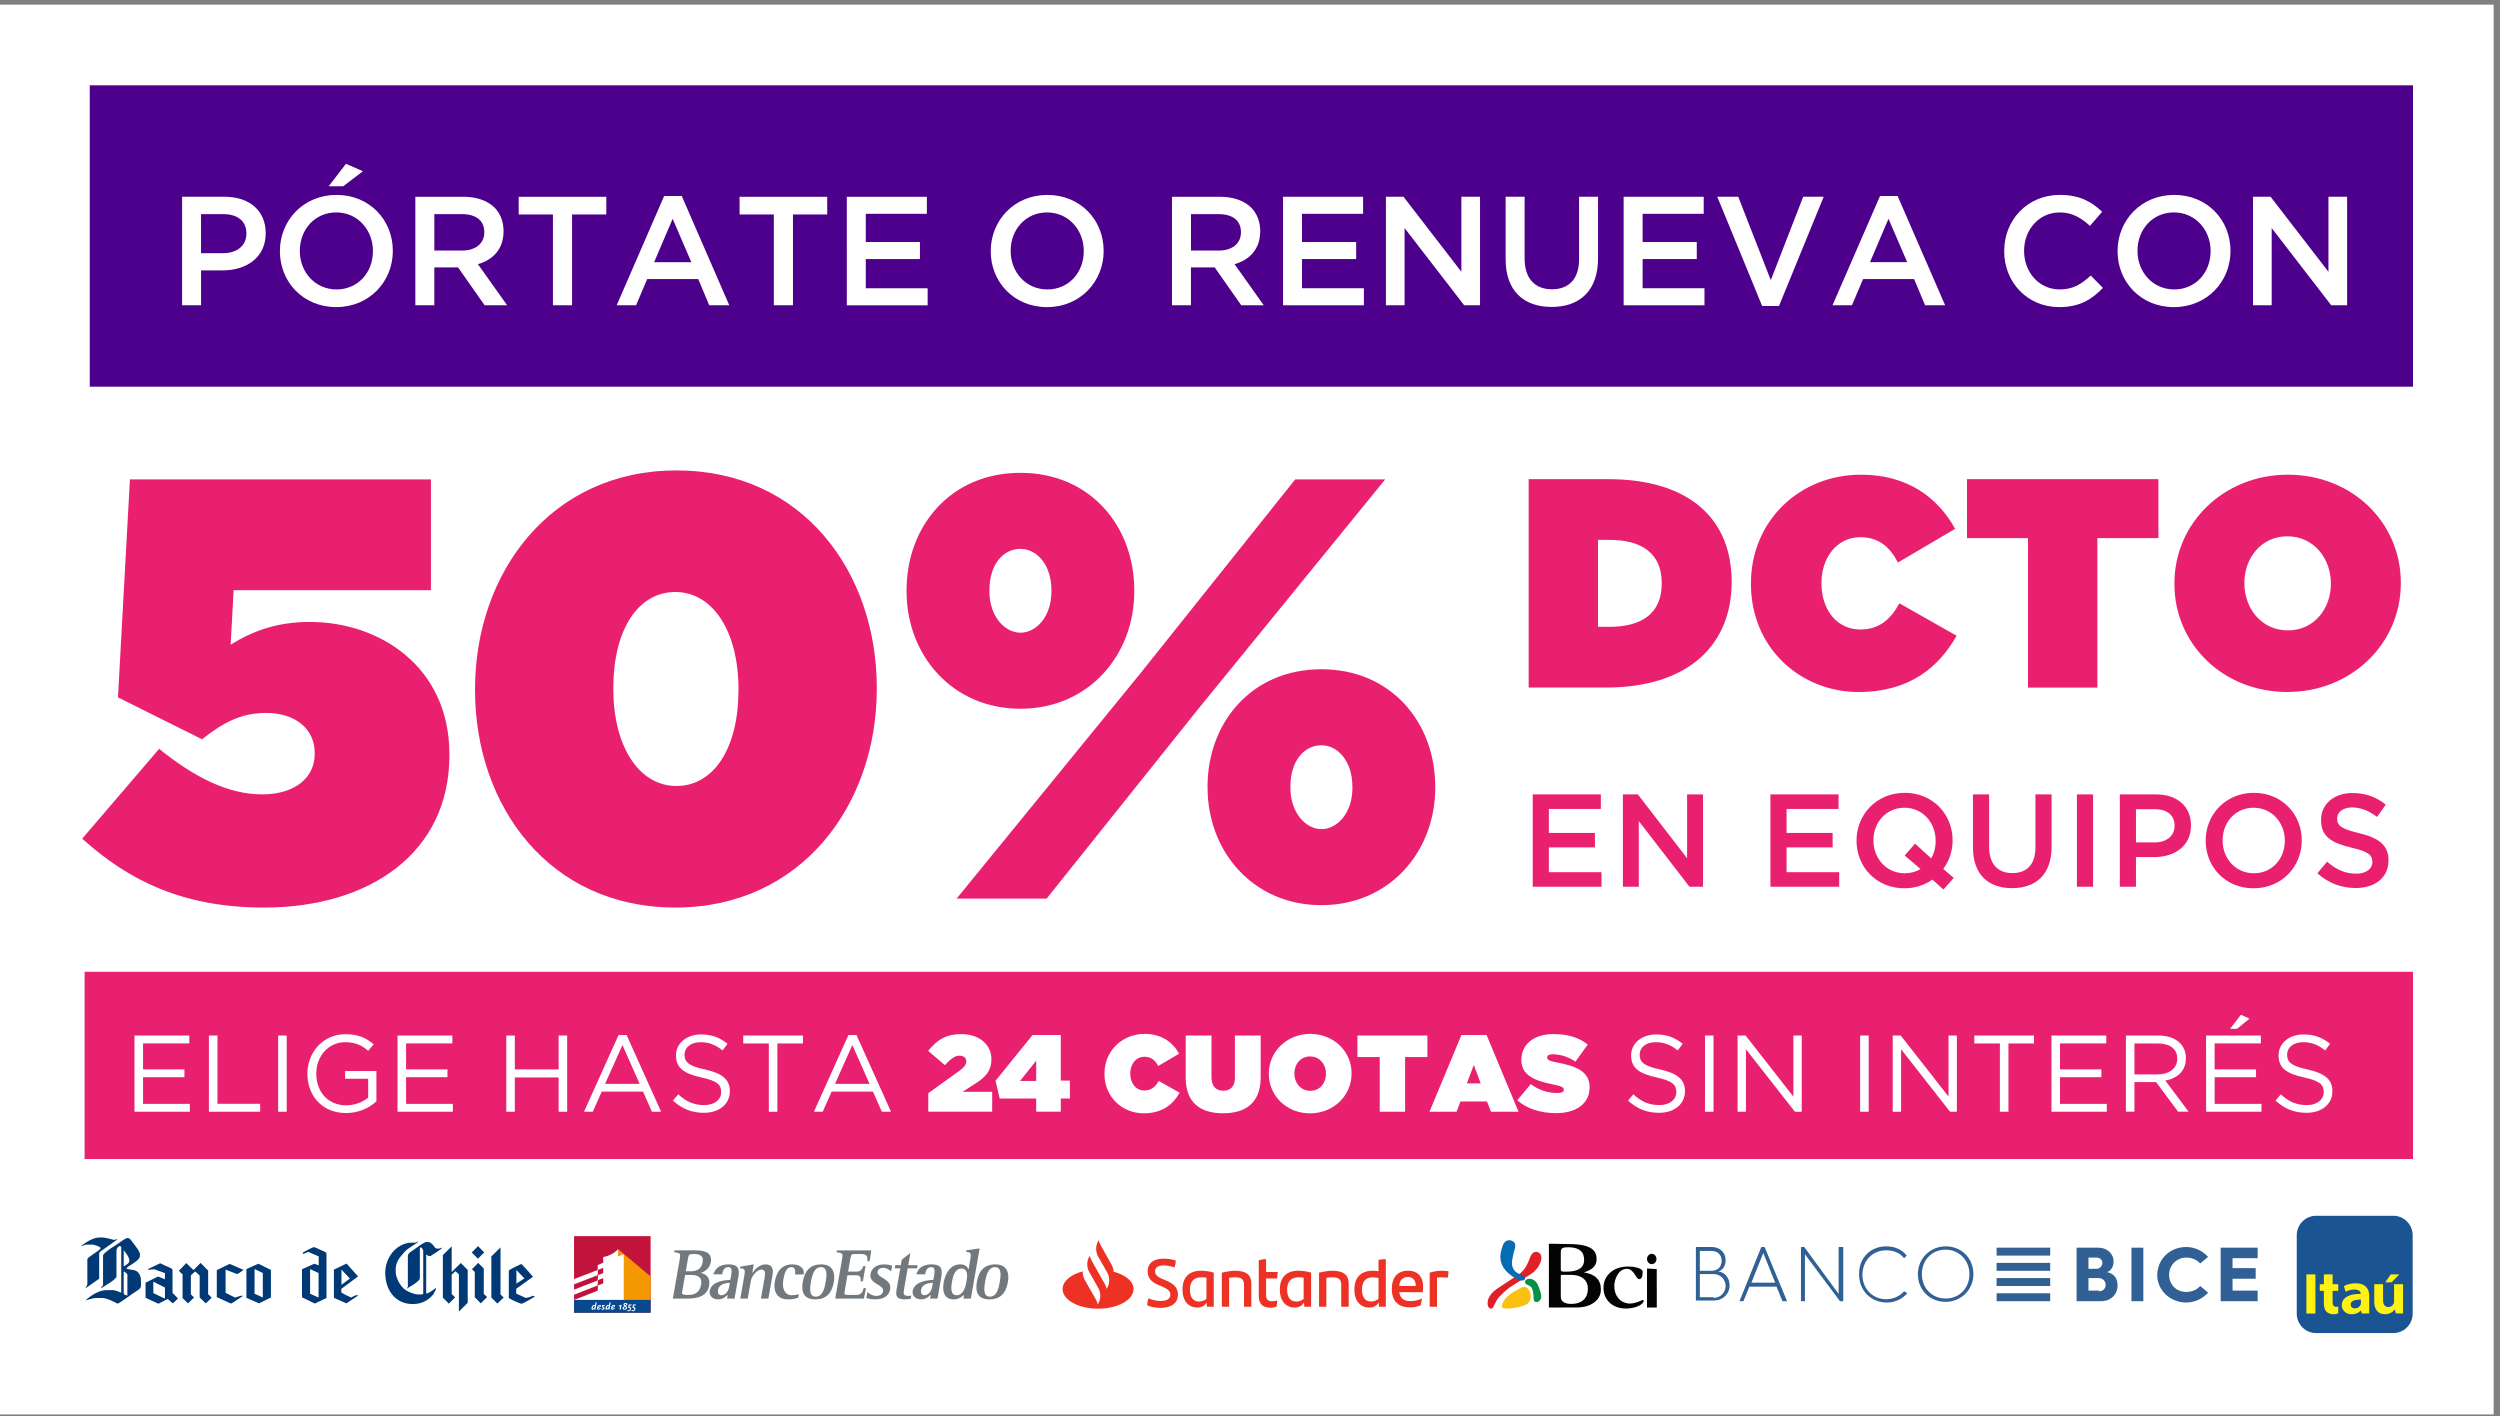
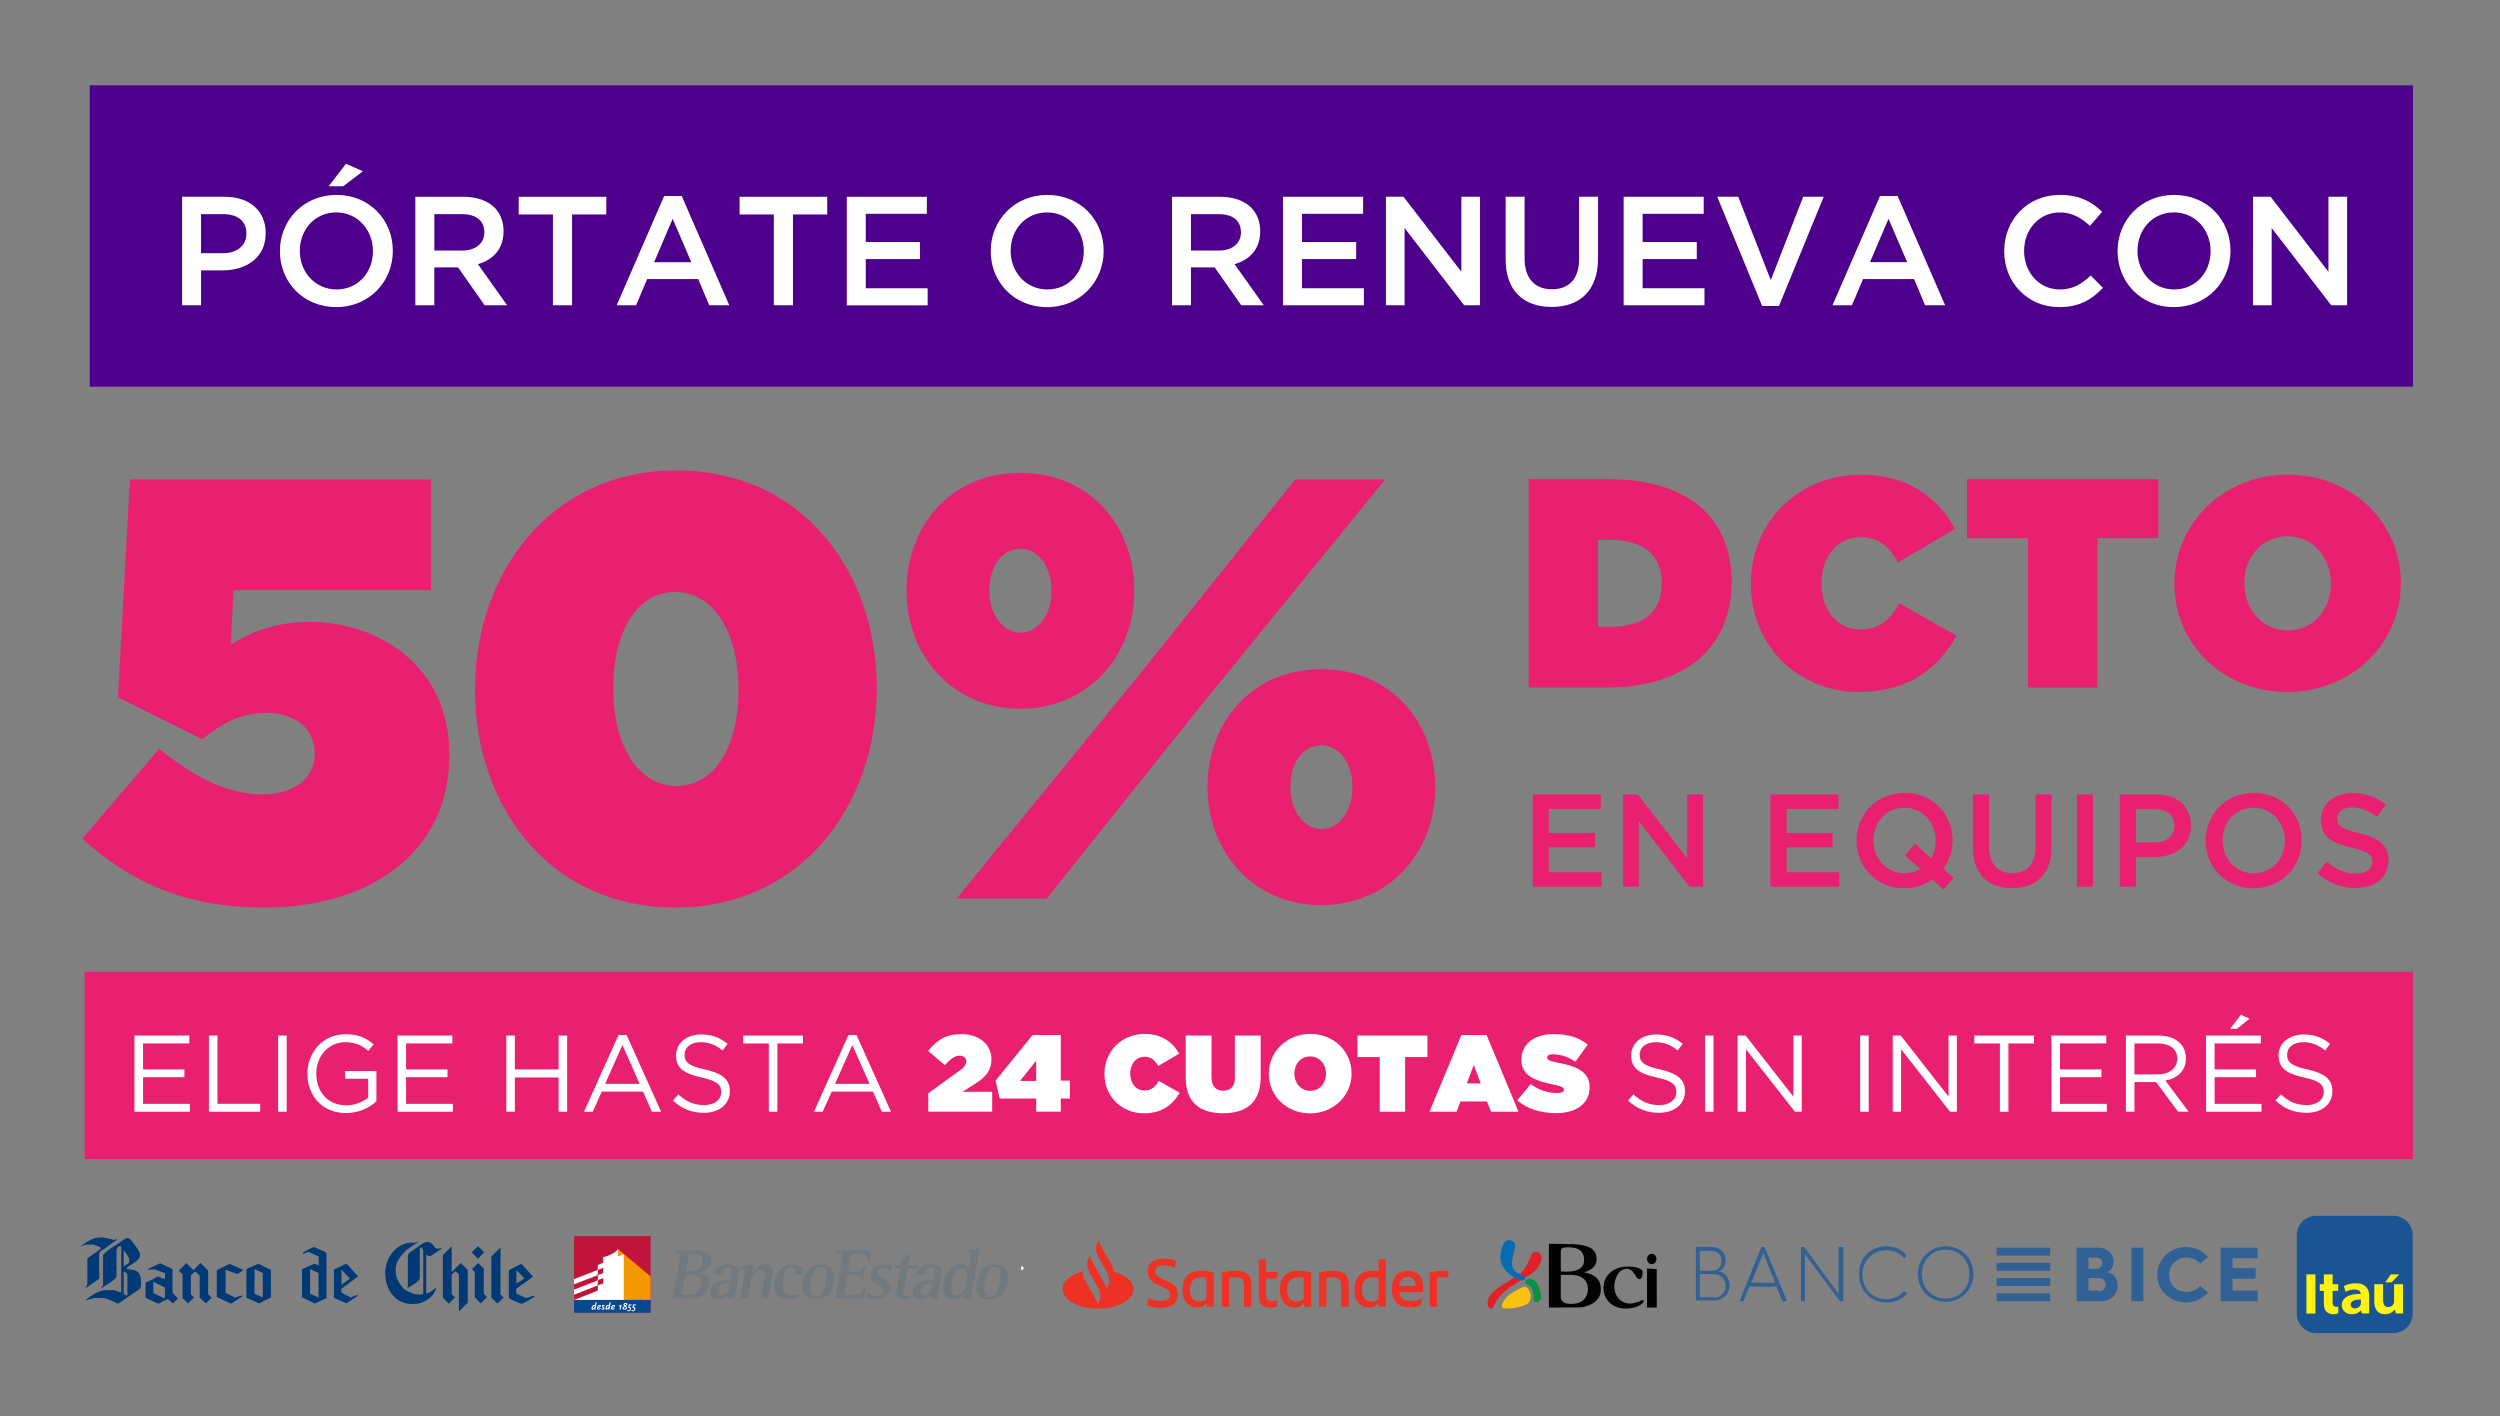
<svg xmlns="http://www.w3.org/2000/svg" xmlns:xlink="http://www.w3.org/1999/xlink" width="316" height="179" fill="none">
  <rect width="100%" height="100%" fill="#808080" stroke="none" />
-   <path fill="#fff" d="M0 .588h315.197v178.196H0z" />
  <path d="M305 122.831H10.693V146.5H305V122.831Z" fill="#e92070" />
  <path d="M16.999 130.892h6.929v.99h-5.847v3.289h5.231v.991h-5.231v3.371h5.915v.991h-6.998v-9.632zm9.408 0h1.082v8.625h5.395v1.005h-6.479l.001-9.63zm8.751 0h1.081v9.63h-1.081v-9.63zm3.696 4.842v-.027c0-2.642 1.931-4.984 4.807-4.984 1.616 0 2.615.468 3.574 1.28l-.698.825c-.726-.647-1.575-1.096-2.917-1.096-2.122 0-3.642 1.802-3.642 3.948v.028c0 2.292 1.465 4.003 3.793 4.003 1.004-.003 1.977-.343 2.766-.963v-2.392h-2.917v-.978h3.958v3.839c-1.054.953-2.427 1.478-3.848 1.472-3.013-.002-4.876-2.204-4.876-4.955zm11.394-4.842h6.929v.99h-5.848v3.289h5.231v.991h-5.231v3.371h5.915v.991h-6.997v-9.632zm13.747 0h1.081v4.277h5.533v-4.277h1.081v9.63h-1.081v-4.334h-5.533v4.334H63.995v-9.63zm14.189-.069h1.014l4.368 9.699h-1.163l-1.123-2.546h-5.218l-1.136 2.546h-1.109l4.369-9.699zm2.67 6.179l-2.177-4.91-2.193 4.91h4.37zm4.204 2.116l.672-.797c.997.922 1.958 1.362 3.289 1.362 1.301 0 2.136-.687 2.136-1.637v-.027c0-.897-.479-1.39-2.492-1.83-2.205-.481-3.218-1.196-3.218-2.779v-.028c0-1.495 1.329-2.627 3.15-2.627 1.41 0 2.383.399 3.369 1.183l-.63.839c-.89-.729-1.78-1.045-2.766-1.045-1.26 0-2.04.673-2.04 1.554v.027c0 .908.478 1.432 2.601 1.871 2.136.482 3.122 1.252 3.122 2.724v.028c0 1.651-1.369 2.724-3.272 2.724-1.537-.001-2.77-.496-3.92-1.542zm12.12-7.223h-3.232v-1.003h7.546v1.003h-3.232v8.627h-1.081v-8.627zm10.065-1.072h1.014l4.368 9.699h-1.164l-1.119-2.546h-5.217l-1.137 2.546h-1.108l4.363-9.699zm2.67 6.179l-2.177-4.91-2.192 4.91h4.369zm7.424 1.18l3.969-2.861c.598-.427.835-.797.835-1.169 0-.413-.315-.716-.863-.716s-1.055.344-1.848 1.196l-2.111-1.801c1.109-1.375 2.231-2.119 4.231-2.119 2.192 0 3.765 1.321 3.765 3.151v.028c0 1.472-.78 2.269-1.93 3.013L121.673 138h3.739v2.518h-8.079l.004-2.336zm13.637.675h-4.615l-.52-2.256 4.684-5.781h3.56v5.764h1.15v2.27h-1.15v1.665h-3.109v-1.662zm0-2.228v-2.56l-2.041 2.56h2.041zm8.629-.896v-.027c0-2.875 2.233-5.021 5.094-5.021 2.109 0 3.533 1.032 4.341 2.504l-2.643 1.555c-.355-.689-.863-1.17-1.739-1.17-1.082 0-1.794.949-1.794 2.105v.027c0 1.252.74 2.132 1.794 2.132.904 0 1.411-.498 1.807-1.21l2.643 1.495c-.808 1.432-2.149 2.601-4.533 2.601-2.656.009-4.97-2.005-4.97-4.991zm10.271.469v-5.31h3.259v5.268c0 1.196.616 1.707 1.479 1.707s1.479-.468 1.479-1.638v-5.337h3.259v5.241c0 3.289-1.903 4.585-4.765 4.585s-4.711-1.325-4.711-4.516zm10.503-.469v-.027c0-2.79 2.286-5.021 5.244-5.021s5.218 2.201 5.218 4.994v.027c0 2.791-2.287 5.022-5.245 5.022s-5.217-2.202-5.217-4.995zm7.23 0v-.027c0-1.142-.781-2.173-2.013-2.173s-1.986 1.017-1.986 2.146v.027c0 1.142.781 2.174 2.013 2.174s1.987-1.018 1.987-2.147h-.001zm6.793-2.117h-2.821v-2.724h8.846v2.724h-2.821v6.906H174.4v-6.906zm10.326-2.793h3.176l4.04 9.699h-3.478l-.507-1.296h-3.355l-.492 1.296h-3.424l4.04-9.699zm2.437 6.122l-.876-2.339-.876 2.339h1.752zm4.616 2.133l1.711-2.05c.963.737 2.143 1.134 3.355 1.128.575 0 .822-.152.822-.413v-.028c0-.275-.299-.426-1.328-.633-2.15-.44-4.04-1.059-4.04-3.095v-.031c0-1.83 1.424-3.248 4.067-3.248 1.848 0 3.218.441 4.327 1.321l-1.561 2.174c-.838-.603-1.842-.933-2.874-.945-.479 0-.698.166-.698.399v.028c0 .261.26.426 1.273.619 2.452.453 4.094 1.169 4.094 3.108v.028c0 2.023-1.656 3.26-4.231 3.26-1.946 0-3.698-.55-4.917-1.622zm14.008.04l.671-.797c.997.922 1.959 1.362 3.289 1.362 1.301 0 2.136-.687 2.136-1.637v-.027c0-.897-.479-1.39-2.492-1.83-2.203-.481-3.217-1.196-3.217-2.779v-.028c0-1.495 1.329-2.627 3.15-2.627 1.41 0 2.382.399 3.368 1.183l-.63.839c-.89-.729-1.78-1.045-2.766-1.045-1.26 0-2.041.673-2.041 1.554v.027c0 .908.48 1.432 2.603 1.871 2.136.482 3.121 1.252 3.121 2.724v.028c0 1.651-1.369 2.724-3.272 2.724-1.537-.001-2.77-.496-3.92-1.542zm9.723-8.226h1.08v9.63h-1.082l.002-9.63zm4.122 0h1.013l6.039 7.717v-7.717h1.055v9.63h-.862l-6.19-7.897v7.897h-1.055v-9.63zm15.488 0h1.082v9.63h-1.082v-9.63zm4.121 0h1.014l6.039 7.717v-7.717h1.055v9.63h-.864l-6.189-7.897v7.897h-1.055v-9.63zm13.545 1.003h-3.232v-1.003h7.546v1.003h-3.232v8.627h-1.082v-8.627zm6.518-1.003h6.929v.99h-5.847v3.289h5.23v.991h-5.23v3.371h5.915v.991h-6.997v-9.632zm9.408 0h4.121c1.196 0 2.123.357 2.725.962.48.482.74 1.129.74 1.894v.027c0 1.595-1.096 2.546-2.601 2.807l2.944 3.935h-1.329l-2.78-3.742h-2.739v3.742h-1.081v-9.625zm4.026 4.91c1.424 0 2.465-.742 2.465-1.98v-.028c0-1.196-.904-1.899-2.451-1.899h-2.959v3.907h2.945zm6.107-4.911h6.929v.991h-5.847v3.289h5.236v.991h-5.231v3.371h5.916v.991h-6.998l-.005-9.633zm4.41-2.628l1.081.499-1.574 1.279h-.877l1.37-1.778zm4.369 10.855l.67-.797c.997.922 1.959 1.362 3.29 1.362 1.295 0 2.135-.687 2.135-1.637v-.027c0-.897-.479-1.39-2.491-1.83-2.205-.481-3.219-1.196-3.219-2.779v-.028c0-1.495 1.329-2.627 3.15-2.627 1.41 0 2.383.399 3.369 1.183l-.63.839c-.89-.729-1.78-1.045-2.767-1.045-1.26 0-2.04.673-2.04 1.554v.027c0 .908.479 1.432 2.602 1.871 2.136.482 3.122 1.252 3.122 2.724v.028c0 1.651-1.37 2.724-3.272 2.724-1.536-.001-2.769-.496-3.919-1.542z" fill="#fff" />
  <path d="M10.393 106.008l9.72-11.353c4.52 3.633 8.74 5.753 13.034 5.753 4.219 0 6.63-2.193 6.63-5.071v-.153c0-3.104-2.486-5.071-6.18-5.071-3.24 0-5.575 1.363-8.061 3.33l-10.624-5.298 1.509-27.546h38.048v14.003H29.53l-.377 6.888c2.791-1.741 5.88-2.877 10.021-2.877 8.739 0 17.63 5.6 17.63 16.728v.15c0 12.26-10.021 19.226-23.431 19.226-10.242-.003-17.102-3.409-22.98-8.708zm49.651-18.77v-.151c0-14.608 9.493-27.627 25.466-27.627s25.317 12.867 25.317 27.475v.151c0 14.609-9.494 27.627-25.467 27.627s-25.315-12.867-25.315-27.475zm33.301 0v-.151c0-7.266-3.239-12.259-7.987-12.259s-7.835 4.844-7.835 12.11v.151c0 7.266 3.239 12.259 7.987 12.259s7.835-4.844 7.835-12.11zM114.59 74.751v-.151c0-8.099 5.576-14.835 14.39-14.835s14.392 6.736 14.392 14.835v.151c0 8.098-5.802 14.835-14.392 14.835s-14.39-6.739-14.39-14.835zm49.123-14.153h11.378l-23.734 29.141-19.061 23.842h-11.377L144.2 85.046l19.513-24.448zm-30.815 14.003c0-3.179-1.808-5.223-3.918-5.223-2.184 0-3.917 1.968-3.917 5.223v.15c0 3.179 1.959 5.223 3.917 5.223s3.918-1.968 3.918-5.223v-.15zm19.735 24.977v-.151c0-8.098 5.576-14.835 14.391-14.835s14.39 6.737 14.39 14.835v.151c0 8.099-5.801 14.835-14.39 14.835s-14.386-6.739-14.386-14.838l-.005.003zm18.309 0v-.151c0-3.179-1.808-5.223-3.918-5.223-2.185 0-3.917 1.968-3.917 5.223v.151c0 3.18 1.958 5.223 3.917 5.223s3.923-1.971 3.923-5.226l-.005.003zm22.281-39.013h10.039c10.414 0 15.62 5.156 15.62 12.945v.076c0 7.789-5.319 13.322-15.92 13.322h-9.739V60.565zm10.226 18.665c4.008 0 6.593-1.655 6.593-5.456v-.076c0-3.8-2.585-5.457-6.593-5.457h-1.461v10.989h1.461zm17.869-5.419v-.075c0-7.865 6.106-13.736 13.934-13.736 5.769 0 9.668 2.823 11.875 6.848l-7.229 4.253c-.974-1.882-2.361-3.199-4.758-3.199-2.959 0-4.907 2.591-4.907 5.757v.076c0 3.425 2.023 5.833 4.907 5.833 2.472 0 3.859-1.355 4.945-3.311l7.229 4.101c-2.21 3.914-5.881 7.112-12.399 7.112-7.267 0-13.597-5.495-13.597-13.661zm35.023-5.795h-7.716v-7.451h24.199v7.451h-7.717v18.895h-8.771l.005-18.895zm18.505 5.795v-.075c0-7.64 6.255-13.736 14.346-13.736s14.272 6.021 14.272 13.655v.076c0 7.639-6.255 13.736-14.346 13.736s-14.272-6.016-14.272-13.656zm19.778 0v-.075c0-3.124-2.135-5.946-5.506-5.946-3.334 0-5.431 2.785-5.431 5.871v.076c0 3.124 2.135 5.945 5.505 5.945 3.334 0 5.432-2.785 5.432-5.871zM193.735 100.414h8.611v1.834h-6.57v3.033h5.823v1.834h-5.823v3.133h6.653v1.834h-8.694v-11.668zm11.398 0h1.894l6.222 8.068v-8.068h2.007v11.668h-1.709l-6.404-8.301v8.301h-2.008l-.002-11.668zm18.648 0h8.611v1.834h-6.57v3.033h5.824v1.834h-5.824v3.133h6.653v1.834h-8.694v-11.668zm21.867 12.018l-1.395-1.25c-1.036.722-2.271 1.105-3.534 1.096-3.567 0-6.056-2.717-6.056-6.001v-.03c0-3.283 2.522-6.033 6.089-6.033s6.056 2.716 6.056 6v.033c0 1.291-.413 2.548-1.178 3.588l1.328 1.134-1.31 1.463zm-2.89-2.584l-2.008-1.716 1.311-1.5 2.041 1.867c.38-.677.574-1.442.563-2.218v-.034c0-2.266-1.641-4.15-3.948-4.15s-3.916 1.85-3.916 4.117v.033c0 2.267 1.643 4.133 3.949 4.133.706.007 1.401-.177 2.011-.532h-.003zm6.624-2.717v-6.717h2.04v6.63c0 2.167 1.111 3.316 2.936 3.316 1.809 0 2.921-1.082 2.921-3.233v-6.717h2.041v6.617c0 3.489-1.959 5.234-4.995 5.234-3.02.004-4.943-1.746-4.943-5.13zm13.139-6.717h2.04v11.668h-2.04v-11.668zm5.425 0h4.579c2.721 0 4.413 1.551 4.413 3.9v.034c0 2.617-2.093 3.987-4.645 3.987h-2.307v3.751h-2.04v-11.672zm4.413 6.067c1.543 0 2.505-.866 2.505-2.083v-.034c0-1.366-.979-2.083-2.505-2.083h-2.373v4.2h2.373zm6.437-.2v-.034c0-3.283 2.521-6.033 6.089-6.033s6.056 2.716 6.056 6v.033c0 3.283-2.522 6.034-6.089 6.034s-6.056-2.716-6.056-6zm10.005 0v-.034c0-2.266-1.643-4.15-3.949-4.15s-3.916 1.85-3.916 4.117v.033c0 2.267 1.642 4.133 3.949 4.133s3.916-1.831 3.916-4.099zm4.114 4.1l1.227-1.466c1.112.966 2.241 1.516 3.667 1.516 1.261 0 2.057-.598 2.057-1.466v-.034c0-.833-.464-1.283-2.621-1.783-2.472-.598-3.865-1.334-3.865-3.489v-.032c0-2.001 1.658-3.389 3.965-3.389 1.694 0 3.035.517 4.214 1.467l-1.097 1.55c-1.044-.784-2.093-1.196-3.151-1.196-1.196 0-1.894.617-1.894 1.383v.033c0 .897.531 1.296 2.771 1.834 2.456.598 3.716 1.483 3.716 3.417v.033c0 2.183-1.709 3.488-4.148 3.488-1.791.008-3.519-.658-4.841-1.866z" fill="#e92070" />
  <path d="M305 10.784H11.345v38.094H305v-38.094z" fill="#4d008c" />
  <g fill="#fff">
    <path d="M23.019 24.871h5.382c3.197 0 5.183 1.822 5.183 4.585v.039c0 3.076-2.457 4.684-5.46 4.684h-2.71v4.407h-2.398l.003-13.716zm5.183 7.13c1.814 0 2.944-1.019 2.944-2.449v-.039c0-1.607-1.15-2.449-2.944-2.449h-2.791v4.937h2.791zm7.178-.235v-.039c0-3.859 2.964-7.092 7.156-7.092s7.117 3.189 7.117 7.052v.04c0 3.858-2.964 7.09-7.156 7.09s-7.117-3.193-7.117-7.052zm11.761 0v-.039c0-2.664-1.931-4.878-4.641-4.878s-4.602 2.174-4.602 4.838v.04c0 2.663 1.931 4.858 4.641 4.858s4.599-2.155 4.599-4.819h.003zm-3.413-11.063l2.145.94-2.492 1.9h-1.833l2.18-2.84zm8.771 4.168h6.08c1.716 0 3.061.509 3.939 1.371.722.744 1.13 1.762 1.13 2.957v.04c0 2.253-1.345 3.604-3.236 4.152L64.1 38.583h-2.846l-3.354-4.784h-3.002v4.784h-2.399V24.871zm5.908 6.798c1.716 0 2.808-.897 2.808-2.292v-.039c0-1.469-1.052-2.272-2.828-2.272h-3.488v4.604h3.508zm11.484-4.56h-4.329V24.876h11.075v2.233h-4.329v11.474h-2.418v-11.474zm14.059-2.335h2.223l6.006 13.809h-2.536l-1.385-3.31h-6.454l-1.404 3.31h-2.452l6.001-13.809zm3.432 8.364l-2.359-5.482-2.34 5.482h4.699zm10.431-6.029h-4.329V24.876h11.076v2.233h-4.329v11.474h-2.419v-11.474zm9.223-2.237h10.119v2.155h-7.721v3.565h6.844v2.154h-6.844v3.688h7.819v2.155h-10.217V24.871zm18.192 6.895v-.039c0-3.859 2.963-7.091 7.156-7.091s7.117 3.189 7.117 7.052v.04c0 3.858-2.965 7.091-7.157 7.091s-7.116-3.193-7.116-7.052zm11.761 0v-.039c0-2.664-1.93-4.878-4.641-4.878s-4.601 2.174-4.601 4.838v.04c0 2.663 1.93 4.858 4.641 4.858s4.597-2.155 4.597-4.819h.004zm11.149-6.895h6.08c1.716 0 3.062.509 3.939 1.371.721.744 1.131 1.762 1.131 2.957v.04c0 2.253-1.346 3.604-3.237 4.152l3.687 5.191h-2.846l-3.354-4.784h-3.003v4.784h-2.398l.001-13.712zm5.907 6.798c1.717 0 2.809-.897 2.809-2.292v-.039c0-1.469-1.054-2.272-2.828-2.272h-3.488v4.604h3.507z" />
    <use xlink:href="#B" />
    <path d="M175.181 24.871h2.223l7.313 9.481v-9.481h2.359v13.712h-2.008l-7.528-9.755v9.755h-2.359V24.871zm15.131 7.894v-7.894h2.398v7.796c0 2.547 1.307 3.898 3.452 3.898 2.125 0 3.432-1.274 3.432-3.8v-7.894h2.398v7.774c0 4.094-2.301 6.151-5.869 6.151-3.553.002-5.811-2.054-5.811-6.031z" />
    <use xlink:href="#B" x="43.052" />
    <path d="M217.064 24.871h2.651l4.114 10.538 4.095-10.538h2.591l-5.652 13.809h-2.126l-5.673-13.809zm20.571-.098h2.223l6.005 13.809h-2.535l-1.384-3.31h-6.454l-1.404 3.31h-2.457l6.006-13.809zm3.432 8.364l-2.36-5.482-2.34 5.482h4.7zm12.263-1.371v-.039c0-3.899 2.905-7.091 7.039-7.091 2.515 0 4.036.881 5.343 2.135l-1.541 1.783c-1.091-1.019-2.261-1.704-3.821-1.704-2.592 0-4.504 2.155-4.504 4.838v.04c0 2.683 1.893 4.858 4.504 4.858 1.676 0 2.749-.667 3.919-1.763l1.541 1.567c-1.425 1.489-2.984 2.429-5.538 2.429-3.978 0-6.942-3.115-6.942-7.052zm14.331 0v-.039c0-3.859 2.964-7.091 7.156-7.091s7.117 3.189 7.117 7.052v.04c0 3.858-2.964 7.091-7.156 7.091s-7.117-3.193-7.117-7.052zm11.762 0v-.039c0-2.664-1.931-4.878-4.641-4.878s-4.602 2.174-4.602 4.838v.04c0 2.663 1.931 4.858 4.641 4.858s4.598-2.155 4.598-4.819h.004zm5.358-6.895h2.223l7.312 9.481v-9.481h2.359v13.712h-2.008l-7.526-9.755v9.755h-2.36V24.871z" />
  </g>
  <path fill-rule="evenodd" d="M52.779 156.943h.089c-.071.182-1.274.769-1.738 1.308-.714.83-1.194 1.293-1.114 2.586.046.752.633 1.866 1.315 2.265.209.122.874.492 1.493.519.903.041.543-.142.674-.07v-5.46c0-.068-.164-.426-.318-.426-.045 0-.111.083-.111.135v3.768c0 .14-.129.343-.758.767l-.914.564c.016-.041.114-.19.156-.226v-3.926c0-.388.559-.615 1.048-.992.805-.623 1.239-.767 1.248-.767h.201c.535 0 .869.654.936.722.004.004.154.056.201.112h.312c.089 0 .312-.135.446-.112-.361.318-1.511 1.06-1.538 1.06h-.178c-.083 0-.209-.128-.357-.203v4.919c.062.009.054 0 .089 0 .218 0 1.03-.594 1.07-.655h.067v.158c-.004.007-.332.627-.335.632-.695.805-1.476 1.203-2.588 1.212-1.946.014-3.327-1.413-3.474-3.626-.147-2.203 1.385-4.013 3.187-4.129.263-.017.584.002.624 0l.267-.135zm12.493 3.589l1.015 1.057-1.009.659-.006-1.716zm-4.836-.89h.022l.691.699v3.204l.423.406-.802.79-.758-.767v-3.204l-.357-.338.78-.79zm5.461.123c.042 0 1.449 1.559 1.471 1.624l-2.118 1.512v.609l1.2.549s.63-.084.851-.278l.321.081c-.027.04-1.473.934-1.725.934-.056 0-1.135-.42-1.583-.722v-3.452c0-.153 1.578-.857 1.583-.857zm-5.484-2.244h.022l.758.767v.023l-.78.789-.78-.789.78-.79zm-3.321 0v3.272l1.159-1.151.869.88v4.151l-1.092 1.083h-.022v-4.67l-.424-.406-.49.428v2.46l.423.406v.022l-.78.79-.758-.767v-5.37l1.114-1.105v-.023zm6.175 6.102l.401.383-.802.768-.758-.768v-5.189l1.159-1.15v5.956zm-20.105-3.141l1.063 1.128-1.063.79v-1.918zm-3.967-.068l1.07.496v3.091h-.022l-1.047-.473v-3.114zm4.614-.699l1.449 1.624-2.117 1.58v.428c0 .091 1.248.667 1.248.667s.618-.428.892-.261c-.016.021-1.494.993-1.494.993l-1.582-.699v-3.565l1.605-.767zm-4.124-2.076c.067 0 .361.115.847.361.263.133.736.234.736.474v5.595l-1.471.7-1.627-.79v-3.542l1.56-.7c.056.007.557.203.557.203v-1.128l-1.301-.562c-.212.013-.462.218-.716.263l.056-.22s1.172-.654 1.36-.654zm-20.306 4.362l1.471.746v1.397l-1.471-.692v-1.451zm12.804-1.589l1.036.497V164l-1.048-.474.011-3.114zm-11.935-.735c1.083.549 1.56.615 1.56.858v2.887l.691.7-.646.632-.646-.564-1.188.602-1.621-.752v-1.903l1.583-.79.869.361v-.79l-1.388-.488-.697.085-.032-.116 1.516-.722zm8.781.081l1.738.744c-.08.102-.611.495-.802.542l-1.449-.564v2.933l1.195.601s.689-.24.856-.24c.018 0 .049.007.089 0v.068l-1.36.902h-.178l-1.716-.79v-3.407l1.627-.789zm-3.677-.126l.958.97v2.978l.446.452-.736.721-.78-.744v-2.775c-.013-.009-.488-.488-.579-.519l-.535.496v2.392l.401.406-.758.744-.691-.676v-3.001s-.328-.278-.468-.451l.936-.97.914.88.892-.903zm7.31.103l1.583.79v3.474l-1.494.745-1.605-.699v-3.633l1.516-.677zm-17.027.971c.069.018.468.259.468.428v2.595c-.112.052-.022 0-.089 0-.141 0-.379-.113-.379-.248v-2.775zm0-2.663s.713.788.713 1.264c0 .361-.274.501-.713.767v-2.031zm.513-1.556c.267 0 .43.291.891.902.114.151.646.81.646 1.128v.249c0 .642-1.672 1.288-1.672 1.556 0 .183.878.097 1.27.361.374.253.535.787.535 1.083v.767c0 .459-.622.632-1.382 1.219-.335.257-1.476 1.038-1.56 1.038 0 0-1.309-.722-1.939-.722h-.847c-.355 0-1.226.315-1.293.315 0 0 1.316-1.308 2.652-1.308h.892c.183 0 .816.262.981.316v-5.731c0-.056-.071-.158-.178-.158-.247 0-.423.456-.423.474v3.407c0 .151-.58.607-.892.789l-1.048.677v-.067s.245-.271.245-.429v-3.7c0-.046.392-.542 1.471-1.174.626-.365 1.264-.992 1.649-.992zm-3.566-.068h.423c.301 0 1.337.293 1.337.293h.178c.069 0 .18-.054.223-.09.031.009.053.016.089.045l-1.761 1.263c-.002 0-.535.268-.535.519v3.182l-1.739 1.218c.024-.169.245-.324.245-.564v-3.136c0-.243 1.672-1.126 1.672-1.376s-.981-.452-.981-.452c-.312-.011-.441-.011-.758 0-.31.012-.66.21-.78.203.379-.255 1.398-1.105 2.385-1.105z" fill="#003976" />
  <path d="M109.629 159.419c.122-.731-.208-.91-.789-.91h-.7c-.444 0-.555.033-.628.452l-.31 1.767h1.066c.306 0 .489-.1.609-.228.058-.066.105-.14.141-.22l.078-.2.018-.041.289-.005-.338 1.93h-.293c.084-.508-.061-.774-.579-.774h-1.075l-.347 1.99c-.085.486.012.499.455.499h1c.499 0 .773-.185.947-.87h.291l-.262 1.333h-3.631l.848-4.858c.079-.45.108-.661.026-.781s-.254-.148-.613-.21l-.1-.019.05-.226h4.351l-.212 1.372-.292-.001zm1.799 2.02l.325.199c.444.285.887.64.763 1.341-.156.899-.961 1.259-1.856 1.259-.234.001-.468-.02-.699-.061-.18-.032-.359-.081-.458-.108l.14-.751c.27.212.633.484 1.12.484.559 0 .805-.281.859-.586.038-.212-.051-.375-.208-.52-.086-.077-.178-.147-.275-.209l-.327-.2c-.443-.279-.891-.61-.78-1.245.114-.66.663-1.223 1.733-1.223.206.001.41.022.612.063l.322.077.066.019-.124.725-.16-.125c-.069-.052-.142-.1-.217-.143-.193-.114-.412-.176-.637-.179-.285 0-.631.107-.699.477-.036.2.054.36.211.5.087.073.18.14.277.199l.012.007zm2.435-1.521l.122-.699 1.088-.837-.268 1.536h1.178l-.07.399h-1.179l-.454 2.598c-.11.629-.113.886.558.886.116 0 .233-.012.348-.037l-.066.4c-.204.043-.412.068-.62.074-.868 0-1.369-.139-1.185-1.185l.479-2.739h-.7l.071-.4.698.004h0zm4.098 1.864l.091-.444c.099-.581.199-1.172-.338-1.172-.553 0-.689.462-.763.851 0 .012-.008.049-.01.062h-1.118c.22-.637.638-1.264 1.934-1.264s1.381.676 1.225 1.57l-.479 2.757h-.941l.086-.493-.139.135c-.083.077-.173.147-.268.209-.247.164-.537.25-.834.249-.711 0-1.14-.514-1.044-1.059.221-1.267 1.998-1.382 2.597-1.399l.001-.002zm-1.538 1.256c-.072.41.084.68.4.68.508 0 .899-.465 1.007-1.074l.087-.499c-.39.014-1.352.09-1.492.892l-.002.001zm.002-.001c-.072.41.084.68.399.68.509 0 .9-.465 1.008-1.074l.087-.499c-.39.014-1.353.09-1.492.892l-.002.001zm1.536-1.255l.091-.444c.099-.581.199-1.172-.338-1.172-.553 0-.689.462-.763.851 0 .012-.008.049-.01.062h-1.118c.22-.637.638-1.264 1.934-1.264s1.381.676 1.225 1.57l-.479 2.757h-.941l.086-.493-.139.135c-.083.077-.173.147-.268.209-.247.164-.537.25-.834.249-.711 0-1.14-.514-1.044-1.059.221-1.267 1.998-1.382 2.597-1.399l.001-.002zm5.866-3.983l-1.11 6.343h-.941l.083-.474-.189.151c-.095.074-.195.141-.3.2-.252.145-.537.222-.828.223-1.192 0-1.46-.999-1.264-2.129.2-1.145.862-2.298 2.065-2.298.716 0 .949.352 1.074.646.022-.079.04-.16.051-.241l.083-.492.118-.688c.105-.6.006-.757-.451-.792l-.091-.008.044-.213 1.656-.228zm-1.634 3.963c.09-.511.146-1.417-.682-1.417-.808 0-1.069 1.014-1.18 1.65-.124.705-.225 1.723.593 1.723.845 0 1.121-1.1 1.206-1.587l.063-.369zm3.629-1.943c1.323 0 1.809.916 1.58 2.219-.257 1.475-1.001 2.204-2.345 2.204-1.468 0-1.798-.944-1.583-2.211.264-1.511 1.021-2.213 2.348-2.213v.001zm.551 2.212c.147-.841.241-1.866-.6-1.866-.871 0-1.125 1.075-1.265 1.873-.132.761-.257 1.858.605 1.858s1.101-.953 1.26-1.864v-.001zm0 .001c.147-.841.241-1.866-.6-1.866-.871 0-1.125 1.075-1.265 1.873-.132.761-.257 1.859.605 1.859s1.101-.955 1.26-1.866zm-.551-2.213c1.323 0 1.809.916 1.58 2.219-.257 1.475-1.001 2.204-2.345 2.204-1.468 0-1.798-.944-1.583-2.211.264-1.511 1.021-2.213 2.348-2.213v.001zm-39.603 3.516c-.06.34.27.345.779.345.98 0 1.471-.433 1.63-1.341.153-.873-.439-1.183-1.227-1.183h-.8l-.382 2.179h0zm3.629-3.807c-.15.86-.812 1.215-1.28 1.369.594.136 1.262.485 1.064 1.619-.145.815-.683 1.226-1.269 1.426-.286.094-.582.154-.882.177-.28.026-.534.026-.719.026h-1.714l.849-4.858c.077-.45.108-.661.028-.781s-.299-.168-.706-.235l.04-.225h2.692c1.031 0 2.114.243 1.898 1.483v-.001zm-3.167 1.164h.579c.769 0 1.399-.248 1.548-1.126.141-.792-.259-1.057-1.069-1.057-.538 0-.68.027-.755.452l-.303 1.731zm5.625 1.09l.091-.444c.1-.581.2-1.172-.339-1.172s-.686.45-.759.837c0 .017-.009.06-.012.077h-1.119c.221-.636.637-1.264 1.934-1.264s1.382.675 1.226 1.571l-.482 2.755h-.941l.087-.493-.139.135c-.084.077-.174.147-.269.209-.248.164-.539.251-.836.249-.711 0-1.14-.514-1.044-1.059.222-1.267 1.998-1.382 2.598-1.399l.005-.002zm-1.544 1.256c-.072.41.083.68.4.68.508 0 .899-.465 1.007-1.074l.086-.499c-.389.014-1.351.09-1.491.892l-.002.001zm.002-.001c-.072.41.083.68.4.68.507 0 .899-.465 1.007-1.074l.087-.499c-.39.014-1.352.09-1.491.892l-.002.001zm1.541-1.255l.091-.444c.1-.581.2-1.172-.339-1.172s-.686.45-.759.837c0 .017-.009.06-.012.077h-1.119c.221-.636.637-1.264 1.934-1.264s1.382.675 1.226 1.571l-.482 2.755h-.941l.087-.493-.139.135c-.084.077-.174.147-.269.209-.248.164-.539.251-.836.249-.711 0-1.14-.514-1.044-1.059.222-1.267 1.998-1.382 2.598-1.399l.005-.002zm4.293.007c.126-.726.225-1.317-.35-1.317s-1.235.824-1.346 1.459l-.386 2.211h-.942l.53-3.038c.105-.6 0-.75-.499-.775l-.082-.007.04-.213 1.712-.295-.194 1.111c.291-.428.882-1.107 1.69-1.107.839 0 1.009.599.887 1.292l-.534 3.032h-.941l.412-2.353h0zm3.886-.697c.071-.415.062-.927-.461-.927-.593 0-.844.644-1 1.513-.232 1.329.252 2.039 1.052 2.039.287-.004.572-.043.849-.117l.044-.013-.072.44c-.165.062-.334.112-.506.151-.268.049-.54.07-.813.064-1.276 0-1.873-.906-1.633-2.273.215-1.239.883-2.15 2.183-2.15.977 0 1.558.481 1.47 1.194 0 .016-.008.061-.01.077l-1.102.002h-.001zm3.332-1.273c1.322 0 1.809.916 1.581 2.219-.258 1.475-1.002 2.204-2.347 2.204-1.467 0-1.798-.944-1.582-2.211.265-1.511 1.024-2.213 2.348-2.213v.001zm.551 2.212c.147-.841.241-1.866-.6-1.866-.875.001-1.131 1.08-1.268 1.873-.133.761-.257 1.858.605 1.858s1.105-.953 1.264-1.864l-.001-.001zm.001.001c.147-.841.241-1.866-.6-1.866-.876 0-1.132 1.079-1.269 1.872-.133.761-.257 1.858.605 1.858s1.105-.953 1.264-1.864zm-.551-2.212c1.322 0 1.809.916 1.581 2.218-.259 1.475-1.003 2.204-2.348 2.204-1.467 0-1.798-.944-1.582-2.211.265-1.51 1.024-2.212 2.348-2.212" fill="#72797e" />
  <g fill="#fff">
    <path d="M129.07 160.11h.062c.158 0 .239.041.239.182 0 .165-.133.199-.239.199h-.062v-.381z" />
    <path d="M129.07 160.11h.062c.158 0 .239.041.239.182 0 .165-.133.199-.239.199h-.062v-.381z" />
  </g>
  <path d="M72.562 156.249h9.674v9.677h-9.674v-9.677z" fill="#c1133b" />
  <path d="M82.237 161.348l-4.101-3.451-.001.001v6.416l4.102.001v-2.967z" fill="#f39800" />
  <path d="M78.135 158.819v-.923c-.506.526-1.168.874-1.888.994v.715l-.693.299v.615l-2.992 1.156v2.64h6.281v-5.795l-.709.299h0z" fill="#fff" />
  <path d="M76.248 160.258l-.569.215c-.033.014-.061.036-.083.064s-.034.063-.036.098v.441c-.002.035-.015.068-.036.095s-.051.047-.085.057l-2.876 1.109v.674l2.889-1.124c.033-.014.061-.036.081-.065s.033-.063.035-.098v-.438c.002-.033.013-.065.033-.091s.047-.048.078-.059l.569-.216v-.662zm0 1.295l-.569.214c-.033.014-.062.036-.083.065s-.034.063-.036.098v.441c-.002.035-.015.068-.037.095s-.051.047-.085.056l-2.876 1.129v.662l2.889-1.131c.033-.013.061-.036.082-.065s.033-.063.035-.098v-.436c.002-.033.014-.065.033-.092s.047-.047.078-.059l.569-.216v-.663z" fill="#c1133b" />
  <path d="M72.562 164.313h9.674v1.613h-9.674v-1.613z" fill="#07498f" />
  <path d="M75.185 165.077l-.013.072c-.02.077-.062.146-.121.2-.027.029-.061.051-.1.061-.021 0-.033-.023-.032-.06.006-.074.027-.145.061-.209.012-.025.03-.048.052-.065s.048-.029.076-.035c.028 0 .055.012.075.031l.001.005zm.233-.464l-.151.017-.062.329c-.035-.014-.072-.02-.11-.018-.175 0-.326.2-.331.447 0 .109.039.175.114.175.059-.007.115-.031.16-.069s.079-.076.103-.125l-.028.172h.141l.164-.928zm.398.48c-0.0.012-.003.024-.009.035l-.2.11c.013-.055.038-.106.073-.151.01-.013.022-.025.037-.033s.031-.014.048-.015c.033 0 .05.019.049.054h.002zm.144-.033c0-.08-.053-.12-.162-.12-.193 0-.331.166-.337.407 0 .138.05.206.161.206.055-.001.109-.015.158-.041.023-.012.045-.026.066-.041l.084-.062-.056-.089c-.041.034-.086.064-.135.087-.023.009-.047.014-.072.016-.011 0-.022-.003-.032-.009s-.018-.012-.024-.021c-.009-.016-.014-.034-.015-.052l.256-.134c.031-.011.057-.031.076-.057s.03-.057.031-.09h0zm.507-.088c-.053-.021-.11-.032-.168-.031-.139 0-.22.063-.222.17-.001.034.009.067.03.093.015.018.03.035.047.051.006 0 .029.025.069.061s.041.045.041.067-.029.05-.075.05-.092-.013-.135-.031l-.044.12c.068.02.137.031.208.033.025.002.05-.001.073-.008s.045-.02.064-.037.034-.036.045-.059.017-.046.018-.071c0-.061-.024-.1-.109-.173-.066-.055-.074-.063-.084-.081-.005-.007-.007-.016-.007-.025 0-.027.029-.044.077-.044s.086.014.123.038l.049-.123zm.491.105l-.013.072c-.021.077-.063.146-.122.2-.027.029-.061.051-.1.061-.021 0-.033-.023-.032-.06.007-.074.03-.145.067-.209.012-.025.03-.048.052-.065s.048-.029.076-.035c.028 0 .055.012.075.031l-.003.005zm.237-.464l-.152.017-.062.329c-.034-.017-.072-.026-.11-.027-.175 0-.326.2-.332.447 0 .109.04.175.115.175.059-.007.115-.031.16-.069s.079-.076.104-.125l-.028.181h.141l.164-.928zm.398.48c-0.0.012-.003.024-.008.035l-.2.11c.013-.055.038-.107.073-.151.01-.013.022-.025.036-.033s.03-.013.047-.015c.033 0 .05.019.049.054h.002zm.143-.034c0-.08-.054-.121-.162-.121-.194 0-.33.167-.336.408 0 .138.05.206.161.206.056-.001.11-.014.16-.04.023-.012.045-.026.066-.041l.084-.062-.05-.09c-.041.035-.086.064-.136.087-.023.009-.047.015-.072.016-.011 0-.022-.003-.031-.008s-.018-.013-.024-.022c-.009-.016-.014-.034-.015-.052l.255-.134c.03-.011.057-.031.076-.057s.03-.057.031-.09h-.006zm.836-.127h-.071l-.303.11.034.118.16-.063-.079.44h.148l.11-.605zm.533.383c-.005.035-.023.068-.05.091s-.062.036-.098.035c-.07 0-.116-.04-.115-.1.003-.028.013-.054.027-.078s.035-.044.058-.059l.071-.047.075.071c.022.022.034.053.033.084l-.001.003zm.037-.434c-0.0.016-.005.032-.012.045s-.018.026-.032.035l-.073.048-.045-.056c-.014-.018-.021-.041-.021-.064s.017-.047.036-.062.044-.024.069-.023c.01 0 .021.001.03.005s.018.009.026.016.013.016.017.025.005.02.005.03l.001.001zm.156-.031c0-.099-.076-.155-.209-.155-.166 0-.284.078-.286.188.001.055.023.108.062.147l.053.055-.106.07c-.035.023-.064.054-.085.09s-.035.075-.04.117c0 .12.079.184.236.184.2 0 .34-.09.342-.222-.001-.033-.01-.064-.024-.093s-.035-.055-.061-.075l-.081-.07.08-.055c.044-.026.078-.065.1-.111.01-.022.015-.045.016-.069l.004-.001zm.546.035h-.377l-.076.425h.079c.04.001.078.012.113.03.028.022.043.057.038.093.001.048-.016.095-.048.13s-.076.059-.124.063c-.046-.002-.091-.014-.132-.034l-.045.116c.052.023.107.035.164.036.088-.001.173-.036.237-.098s.101-.145.105-.233c.004-.037-.004-.075-.021-.108s-.045-.061-.079-.078-.078-.026-.12-.027l.034-.189h.228l.025-.126zm.54 0h-.377l-.076.425h.079c.039.001.078.012.113.03.013.011.024.026.031.042s.009.033.007.051c.002.048-.016.095-.048.131s-.077.058-.125.062c-.045-.003-.09-.014-.131-.034l-.045.116c.052.023.107.035.164.036.088-.001.173-.036.237-.098s.101-.145.105-.233c.004-.037-.004-.075-.021-.108s-.045-.061-.079-.078-.08-.026-.122-.027l.034-.189h.227l.027-.126z" fill="#fff" />
  <g fill-rule="evenodd">
    <path d="M183.091 160.681c0 .292-.041.625-.082.814l-.696-.043c-.226 0-.451.021-.676.043v3.673h-.923v-4.3c.39-.146 1.066-.25 1.578-.25l.799.063zm-6.225 1.857h2.088c0-.71-.368-1.127-1.003-1.127-.675.021-1.023.397-1.085 1.127zm2.969.793h-2.969c.123.772.552 1.127 1.393 1.127.512 0 1.024-.104 1.475-.333l-.144.855c-.43.188-.86.271-1.372.271-1.557 0-2.294-.877-2.294-2.338 0-1.272.574-2.295 2.048-2.295 1.331 0 1.905.877 1.905 1.961 0 .293 0 .502-.042.752zm-5.591.856v-2.651c-.245-.041-.49-.084-.737-.084-.92 0-1.351.585-1.351 1.566 0 .877.348 1.502 1.168 1.502.368-.02.675-.146.92-.333zm.923-5.03v6.011h-.86l-.042-.543c-.245.397-.594.648-1.207.648-1.106 0-1.864-.835-1.864-2.275 0-1.503.799-2.38 2.355-2.38.246 0 .471.021.696.063v-1.42c.287-.083.615-.104.922-.104zm-4.69 3.13v2.881h-.943v-2.714c0-.688-.225-1.002-1.146-1.002-.225 0-.471.021-.737.063v3.653h-.922v-4.3c.594-.146 1.249-.25 1.679-.25 1.556.02 2.069.626 2.069 1.669zm-5.694 1.9v-2.692c-.184-.043-.409-.043-.676-.043-.962 0-1.413.605-1.413 1.566 0 .877.349 1.502 1.168 1.502.389-.02.696-.146.921-.333zm.943-3.319v4.3h-.86l-.041-.522c-.245.376-.594.626-1.188.626-1.106 0-1.864-.835-1.864-2.275 0-1.502.799-2.379 2.356-2.379.614.02 1.106.083 1.597.25zm-4.977 3.611c.266 0 .532-.041.716-.125l-.102.793c-.246.104-.533.147-.779.147-.901 0-1.474-.418-1.474-1.461v-4.53c.287-.104.635-.146.922-.146v1.628h1.474l-.081.814h-1.393v2.108c0 .542.266.772.717.772zm-2.581-2.192v2.881h-.922v-2.714c0-.688-.225-1.002-1.146-1.002-.226 0-.471.021-.737.063v3.653h-.922v-4.3c.593-.146 1.249-.25 1.679-.25 1.557.02 2.048.626 2.048 1.669zm-5.672 1.9v-2.692c-.185-.043-.409-.043-.676-.043-.963 0-1.413.605-1.413 1.566 0 .877.348 1.502 1.167 1.502.389-.02.676-.146.922-.333zm.922-3.319v4.3h-.86l-.041-.522c-.246.376-.594.626-1.188.626-1.106 0-1.863-.835-1.863-2.275 0-1.502.798-2.379 2.354-2.379.615.02 1.127.083 1.598.25zM145 164.98c.021-.355.062-.585.164-.877.471.23 1.086.334 1.536.334.778 0 1.229-.25 1.229-.772 0-.501-.328-.731-1.106-1.085l-.43-.167c-.799-.356-1.331-.815-1.331-1.712 0-.981.676-1.607 2.028-1.607.553 0 1.064.084 1.535.251-.02.334-.082.605-.164.856-.45-.168-1.003-.251-1.392-.251-.737 0-1.065.292-1.065.751 0 .439.328.71.922.961l.45.187c1.065.459 1.515.96 1.515 1.795 0 .981-.737 1.67-2.17 1.67-.676 0-1.25-.104-1.721-.334zm-4.238-4.237c-.021-.313-.102-.627-.267-.898l-1.392-2.483c-.102-.188-.184-.397-.226-.606l-.061.105c-.348.605-.348 1.377 0 1.982l1.127 1.984c.348.605.348 1.377 0 1.982l-.062.104c-.041-.208-.123-.417-.225-.605l-1.024-1.815-.655-1.169c-.103-.189-.185-.397-.226-.605l-.061.104c-.348.605-.348 1.357 0 1.983l1.126 1.982c.348.606.348 1.378 0 1.983l-.061.105c-.041-.209-.123-.418-.226-.605l-1.413-2.484c-.184-.335-.266-.71-.266-1.086-1.495.397-2.539 1.253-2.539 2.233 0 1.378 2.007 2.484 4.485 2.484s4.484-1.106 4.484-2.484c.021-.939-1.003-1.794-2.518-2.191z" fill="#ed3124" />
    <path d="M197.283 160.353c0 .179.025.288.076.327s.193.058.429.058h.217c1.486 0 2.23-.497 2.23-1.492 0-1.061-.669-1.591-2.006-1.591-.358 0-.598.033-.722.099-.15.081-.224.25-.224.507v2.092zm2.917.47c1.435.229 2.152.946 2.152 2.149 0 .69-.284 1.244-.853 1.662s-1.307.628-2.215.628l-3.503.012v-8.067l2.074.035c3.065-.035 3.956.643 3.956 1.928 0 .805-.537 1.355-1.611 1.653zm-2.709.316c-.139 0-.208.053-.208.159v2.571c0 .628.442.943 1.33.943.704 0 1.241-.191 1.609-.57.327-.335.489-.781.489-1.341 0-.546-.19-.977-.569-1.291s-.923-.471-1.634-.471h-1.017zm8.344-1.051c.384 0 .751.047 1.099.143.466.127.698.307.698.54 0 .605-.139.908-.417.908-.137 0-.275-.11-.417-.329l-.075-.131c-.339-.561-.687-.842-1.047-.842-.546 0-.972.283-1.28.849-.233.432-.349.878-.349 1.338 0 .574.154 1.061.462 1.464.326.424.777.668 1.356.733.106.012.453.047 1.181-.199.164-.056.306-.137.461-.208.078-.036.236-.062.258.055.023.125-.089.259-.175.339-.137.13-.615.56-1.858.647-.055.005-.109.006-.163.006-.94 0-1.673-.277-2.199-.832-.46-.483-.69-1.076-.69-1.784 0-.746.26-1.368.782-1.864.576-.555 1.367-.833 2.373-.833zm2.347 5.182h1.237l-.008-4.861-.592-.033-.636-.039m.001-1.2c0-.362.268-.655.598-.655s.599.293.599.655-.268.653-.599.653-.598-.293-.598-.653z" fill="#020303" />
-     <path d="M188.088 164.273c.277-.851 1.066-1.327 1.751-1.789l1.533-.998.549-.362c.434-.283.78-.694 1.031-1.153.127-.233.232-.475.334-.722.141-.339.255-.784.6-.959.247-.125.568-.057.755.149.182.2.225.494.176.757-.104.556-.414 1.058-.805 1.446-.229.228-.489.396-.76.563l-1.08.657-1.39.897c-.448.339-.858.712-1.243 1.124-.285.306-.464.67-.653 1.043-.068.135-.134.331-.257.425-.087.064-.229.082-.322.024-.331-.206-.308-.777-.219-1.102z" fill="#e11f26" />
+     <path d="M188.088 164.273c.277-.851 1.066-1.327 1.751-1.789l1.533-.998.549-.362c.434-.283.78-.694 1.031-1.153.127-.233.232-.475.334-.722.141-.339.255-.784.6-.959.247-.125.568-.057.755.149.182.2.225.494.176.757-.104.556-.414 1.058-.805 1.446-.229.228-.489.396-.76.563l-1.08.657-1.39.897c-.448.339-.858.712-1.243 1.124-.285.306-.464.67-.653 1.043-.068.135-.134.331-.257.425-.087.064-.229.082-.322.024-.331-.206-.308-.777-.219-1.102" fill="#e11f26" />
    <path d="M194.002 164.512c-.225-.178-.147-.502-.162-.757-.019-.303-.073-.637-.202-.912-.14-.298-.457-.365-.708-.525-.236-.15-.217-.452.024-.586.5-.276 1.077.057 1.345.509.167.283.272.61.371.923.102.321.237.734.077 1.056-.127.254-.492.492-.745.292z" fill="#0a9045" />
    <path d="M192.113 161.824c-1.144-.47-2.335-1.374-2.461-2.747-.032-.349.024-.703.113-1.04.074-.284.16-.587.296-.846.238-.452.81-.551 1.214-.266.474.335.177.94.062 1.389l-.192.915c-.048.304-.056.617.041.912.08.243.226.463.416.629.215.186.492.282.743.404.174.084.526.207.414.477-.105.254-.434.231-.646.173z" fill="#056bb2" />
    <path d="M189.851 165.161c.028.103.122.218.409.235.5.03 1.02-.04 1.531-.146.85-.176 1.205-.405 1.205-.405s.52-.273.492-1.02-.533-1.091-.533-1.091-.203-.136-.537-.02c-.228.08-.873.441-1.29.696-.226.137-.449.322-.635.509s-.405.432-.553.773c-.024.054-.042.102-.055.146-.028.095-.06.225-.034.323z" fill="#f9c212" />
  </g>
  <path d="M259.137 157.703h-6.766v1.003h6.774v-1.003h-.008zm0 1.922h-6.766v1.003h6.774v-1.003h-.008zm0 1.922h-6.766v1.002h6.774v-1.002h-.008zm0 1.921h-6.766v1.003h6.774v-1.003h-.008zm3.426-5.765h2.673c1.087 0 1.922.753 1.922 1.754 0 .668-.334 1.17-.836 1.337.919.167 1.337.835 1.337 1.671 0 1.169-.835 2.005-2.088 2.005h-3.092v-6.767h.084zm2.423 2.674c.099.001.197-.018.289-.056s.174-.093.244-.163.126-.153.163-.244.057-.19.056-.289c0-.419-.334-.668-.753-.668h-1.003v1.42h1.003.001zm.334 2.841c.501 0 .835-.334.835-.836 0-.417-.333-.835-.919-.835h-1.253v1.587h1.337v.084zm5.596-5.515h-1.502v6.768h1.503v-6.768h-.001zm5.431-.083c1.086 0 2.089.501 2.757 1.254l-1.003.835c-.418-.501-1.086-.752-1.754-.752-1.17 0-2.172.919-2.172 2.172s.919 2.173 2.172 2.173c.668 0 1.336-.251 1.754-.753l1.003.836c-.668.752-1.671 1.253-2.757 1.253-2.005 0-3.676-1.503-3.676-3.508.083-2.088 1.671-3.509 3.676-3.509v-.001zm4.344.083h4.678v1.337h-3.174v1.254h2.924v1.337h-2.924v1.503h3.174v1.337h-4.678v-6.768zm-66.332-.083h2.005c1.003 0 1.754.668 1.754 1.671 0 .668-.334 1.253-.919 1.42.835.084 1.42.836 1.42 1.754 0 1.087-.835 1.921-2.005 1.921h-2.255v-6.766zm2.005 3.007c.752 0 1.253-.501 1.253-1.253s-.501-1.253-1.253-1.253h-1.504v2.507h1.504v-.001zm.251 3.425c.835 0 1.503-.668 1.503-1.503s-.668-1.504-1.503-1.504h-1.754v2.924h1.754v.083zm6.015-6.432h.417l2.84 6.85h-.584l-.752-1.837h-3.424l-.76 1.838h-.494l2.757-6.851zm1.753 4.511l-1.503-3.759-1.503 3.759h3.007-.001zm3.259-4.511h.418l4.344 5.932v-5.932h.585v6.851h-.417l-4.428-5.931v5.931h-.501v-6.851h-.001zm10.777-.083c1.087 0 2.005.417 2.59 1.169l-.334.334c-.502-.667-1.337-1.002-2.256-1.002-1.754 0-3.007 1.337-3.007 3.091s1.253 3.091 3.007 3.091c.919 0 1.754-.417 2.256-1.002l.417.25c-.668.752-1.587 1.17-2.59 1.17-2.004 0-3.508-1.504-3.508-3.509-.084-2.089 1.42-3.592 3.425-3.592zm7.512 0c2.005 0 3.508 1.503 3.508 3.508s-1.587 3.509-3.508 3.509c-2.005 0-3.509-1.504-3.509-3.509s1.595-3.508 3.509-3.508zm0 6.599c1.753 0 3.007-1.336 3.007-3.091s-1.33-3.091-3.007-3.091c-1.754 0-3.007 1.337-3.007 3.091s1.253 3.091 3.007 3.091z" fill="#316094" />
  <g clip-path="url(#A)" fill-rule="evenodd">
    <path d="M292.752 153.675h9.766l.127.003.123.011.123.015.12.022.118.027.117.034.113.038.111.045.108.049.105.055.102.06.1.064.095.068.092.074.089.078.084.082.082.086.076.089.073.094.068.097.063.1.058.104.055.106.049.11.043.112.039.114.033.118.027.119.021.122.016.123.01.126.003.127v9.882l-.003.126-.01.126-.016.124-.021.121-.027.12-.033.117-.039.114-.043.112-.049.11-.055.106-.058.104-.063.1-.068.097-.073.093-.076.09-.082.086-.084.081-.089.078-.092.073-.095.069-.1.064-.102.059-.105.055-.108.05-.111.043-.113.039-.117.033-.118.028-.12.022-.123.015-.123.011-.127.002h-9.766l-.127-.002-.123-.011-.123-.015-.12-.022-.119-.028-.115-.033-.114-.039-.111-.043-.109-.05-.105-.055-.102-.059-.099-.064-.096-.069-.092-.073-.089-.078-.084-.081-.082-.086-.076-.09-.072-.093-.069-.097-.063-.1-.058-.104-.055-.106-.049-.11-.043-.112-.038-.114-.033-.117-.028-.12-.021-.121-.016-.124-.01-.126-.002-.126v-9.882l.002-.127.01-.126.016-.123.021-.122.028-.119.033-.118.038-.114.043-.112.049-.11.055-.106.058-.104.063-.1.069-.097.072-.094.076-.089.082-.086.084-.082.089-.078.092-.074.096-.068.099-.064.102-.06.105-.055.109-.049.111-.045.114-.038.115-.034.119-.027.12-.022.123-.015.123-.011.127-.003z" fill="#1a5493" />
    <g fill="#fff212">
      <path d="M291.529 166.027h1.139v-4.942h-1.139v4.942zm6.244-3.812h-.065l-.064.002-.064.003-.061.004-.06.003-.06.006-.058.007-.058.006-.056.008-.055.009-.054.009-.053.01-.051.01-.051.011-.049.013-.049.012-.047.012-.045.013-.044.014-.043.014-.043.014-.04.015-.039.015-.038.016-.036.014-.036.016-.034.016-.033.016-.031.015-.03.016-.029.016-.027.016.214.728.025-.015.026-.015.026-.015.028-.014.028-.014.029-.014.031-.014.031-.012.032-.013.033-.013.033-.013.034-.012.034-.012.034-.011.036-.012.036-.01.036-.01.037-.009.037-.009.037-.009.038-.008.038-.007.038-.007.038-.006.038-.006.038-.004.039-.005.037-.003.039-.003.037-.003h.039.037.061l.058.003.055.005.051.006.05.008.047.009.044.011.041.012.039.014.037.015.034.016.031.016.029.018.027.018.026.02.023.019.021.021.02.021.018.02.015.022.014.022.013.021.011.021.01.022.008.021.006.02.006.021.005.019.003.02.002.018.002.018v.017.039l-.137.002-.133.003-.13.007-.127.009-.122.012-.119.016-.117.017-.111.021-.108.023-.104.028-.101.029-.096.032-.091.036-.088.038-.085.041-.079.043-.075.046-.071.049-.067.052-.061.056-.058.057-.052.061-.048.063-.044.066-.037.069-.034.072-.028.074-.023.078-.019.08-.013.082-.008.086-.002.088.001.053.003.053.007.053.009.052.012.051.013.052.017.051.019.05.021.049.025.049.027.047.028.046.031.045.034.044.037.043.038.04.041.039.043.037.046.036.048.033.05.031.053.03.055.027.058.024.059.022.062.02.065.016.066.014.068.011.071.009.073.004.075.002.046-.001.045-.002.044-.001.044-.004.043-.005.043-.005.042-.007.042-.007.041-.01.041-.009.04-.01.039-.011.039-.012.038-.013.038-.015.036-.015.036-.015.036-.017.035-.017.034-.018.032-.02.032-.019.033-.022.03-.021.03-.022.029-.023.029-.024.026-.025.027-.025.026-.026.024-.027.024-.028h.013l.124.384h.927v-2.19l-.001-.083-.004-.081-.007-.081-.009-.08-.012-.078-.015-.077-.018-.075-.021-.074-.025-.071-.026-.07-.032-.068-.033-.066-.038-.063-.04-.062-.045-.059-.047-.056-.052-.054-.056-.051-.059-.048-.064-.046-.066-.042-.072-.039-.075-.036-.08-.033-.083-.029-.089-.026-.092-.022-.097-.018-.102-.014-.106-.01-.111-.007-.115-.002zm.65 2.445v.022l-.001.023-.002.024-.002.024-.003.023-.002.024-.004.023-.005.023-.002.009-.004.012-.002.011-.003.007-.004.009-.004.01-.01.023-.011.022-.011.022-.013.023-.014.021-.015.022-.015.021-.017.021-.017.02-.018.021-.019.019-.02.019-.02.019-.021.018-.023.017-.023.017-.024.016-.024.015-.025.014-.026.014-.026.013-.028.011-.027.011-.03.011-.029.008-.029.008-.031.007-.031.005-.032.005-.033.003-.033.002h-.033-.029l-.028-.001-.028-.002-.027-.004-.027-.005-.026-.004-.025-.007-.025-.007-.023-.008-.024-.009-.022-.01-.021-.011-.021-.011-.019-.013-.019-.014-.017-.014-.018-.016-.016-.016-.015-.017-.014-.019-.013-.019-.012-.019-.011-.022-.01-.021-.009-.022-.008-.024-.006-.025-.006-.025-.005-.026-.002-.027-.002-.028-.001-.029.001-.032.003-.031.004-.03.006-.03.007-.028.009-.028.011-.025.012-.026.014-.025.015-.024.016-.023.018-.022.02-.021.021-.02.022-.019.023-.019.025-.018.026-.017.027-.016.029-.015.029-.015.031-.014.031-.013.033-.012.035-.012.035-.01.035-.011.038-.01.037-.008.04-.008.039-.008.042-.006.038-.006.04-.005.041-.005.042-.005.042-.002.044-.004.044-.002.045-.002.027-.001.028-.001.028-.001h.028.028.028.028.03v.393z" />
      <path d="M302.612 162.324v2.17.033l-.002.031-.003.031-.004.03-.005.029-.007.028-.008.028-.01.026-.008.021-.01.021-.011.022-.011.021-.012.02-.013.022-.014.021-.014.02-.016.021-.015.02-.018.02-.017.02-.018.018-.02.019-.02.018-.021.017-.022.017-.022.016-.024.015-.023.015-.026.013-.026.013-.026.012-.028.01-.028.01-.029.009-.031.007-.031.006-.031.005-.033.003-.033.003h-.035l-.042-.001-.041-.003-.04-.004-.039-.008-.036-.008-.036-.011-.034-.013-.032-.015-.031-.016-.03-.018-.028-.021-.027-.022-.024-.023-.025-.026-.022-.027-.021-.029-.02-.03-.018-.033-.017-.034-.016-.035-.014-.037-.014-.039-.012-.041-.01-.042-.009-.043-.008-.045-.007-.046-.005-.048-.005-.049-.003-.051-.001-.052-.001-.054v-1.959h-1.112v2.165.055l.002.052.002.051.002.051.004.05.005.049.005.048.006.047.007.045.008.045.008.043.01.043.01.042.011.04.011.04.012.038.013.038.015.037.014.036.015.036.016.034.015.033.018.033.017.032.017.031.019.03.019.03.02.028.02.027.022.027.021.026.022.025.023.025.023.023.024.024.024.021.025.021.025.021.027.019.026.019.028.017.027.017.029.016.028.015.029.014.031.014.03.012.031.012.032.011.031.01.033.011.032.008.034.008.033.008.034.007.035.006.034.005.035.005.036.004.036.003.036.003.037.001.038.002h.037.033l.032-.001.031-.001.031-.002.032-.003.03-.002.03-.003.029-.005.029-.004.028-.005.029-.005.027-.006.026-.006.027-.007.026-.008.026-.007.049-.017.049-.017.046-.019.045-.018.043-.021.041-.02.039-.022.038-.023.036-.023.035-.023.033-.024.032-.024.03-.025.028-.026.027-.026.025-.027.025-.026.023-.026.021-.025.02-.024.019-.023.018-.023.015-.021.015-.023.143.527h.903v-3.703h-1.128zm-8.875-1.239v1.237h-.519v.844h.519v1.506l.001.046.001.046.001.045.002.044.002.043.004.043.004.042.004.041.005.04.005.04.007.039.007.038.007.037.009.037.008.035.009.035.01.035.011.033.011.032.012.032.013.031.013.03.013.03.015.027.015.028.015.027.017.026.017.026.018.024.018.023.019.023.019.022.019.018.018.019.019.017.019.018.021.017.021.016.023.017.023.016.023.015.025.015.025.014.025.015.027.013.026.013.029.013.027.011.03.012.029.01.03.01.03.01.031.009.032.007.032.008.034.006.032.007.034.005.034.004.035.004.035.003.036.002.035.001.037.001.06-.001.056-.002.053-.002.047-.004.045-.005.041-.005.039-.007.036-.007.035-.008.032-.008.03-.009.03-.009.057-.021.056-.021v-.861l-.015.006-.019.005-.023.006-.028.005-.032.004-.036.003-.038.003-.042.001-.036-.001-.034-.002-.033-.004-.031-.005-.029-.007-.028-.007-.027-.009-.024-.012-.023-.012-.022-.013-.021-.015-.019-.016-.018-.018-.016-.018-.016-.021-.013-.022-.013-.022-.012-.025-.011-.025-.011-.027-.008-.029-.008-.028-.006-.032-.007-.031-.004-.034-.005-.035-.003-.035-.003-.037-.002-.039-.002-.039-.001-.041v-.041-1.313h.707v-.844h-.707v-1.237h-1.106zm8.454 0l-.687.998h.795l.968-.998h-1.076z" />
    </g>
  </g>
  <defs>
    <clipPath id="A">
      <path fill="#fff" transform="translate(290.309 153.678)" d="M0 0h14.637v14.819H0z" />
    </clipPath>
    <path id="B" d="M162.176 24.871h10.12v2.155h-7.722v3.565h6.845v2.154h-6.845v3.688h7.82v2.155h-10.218V24.871z" />
  </defs>
</svg>